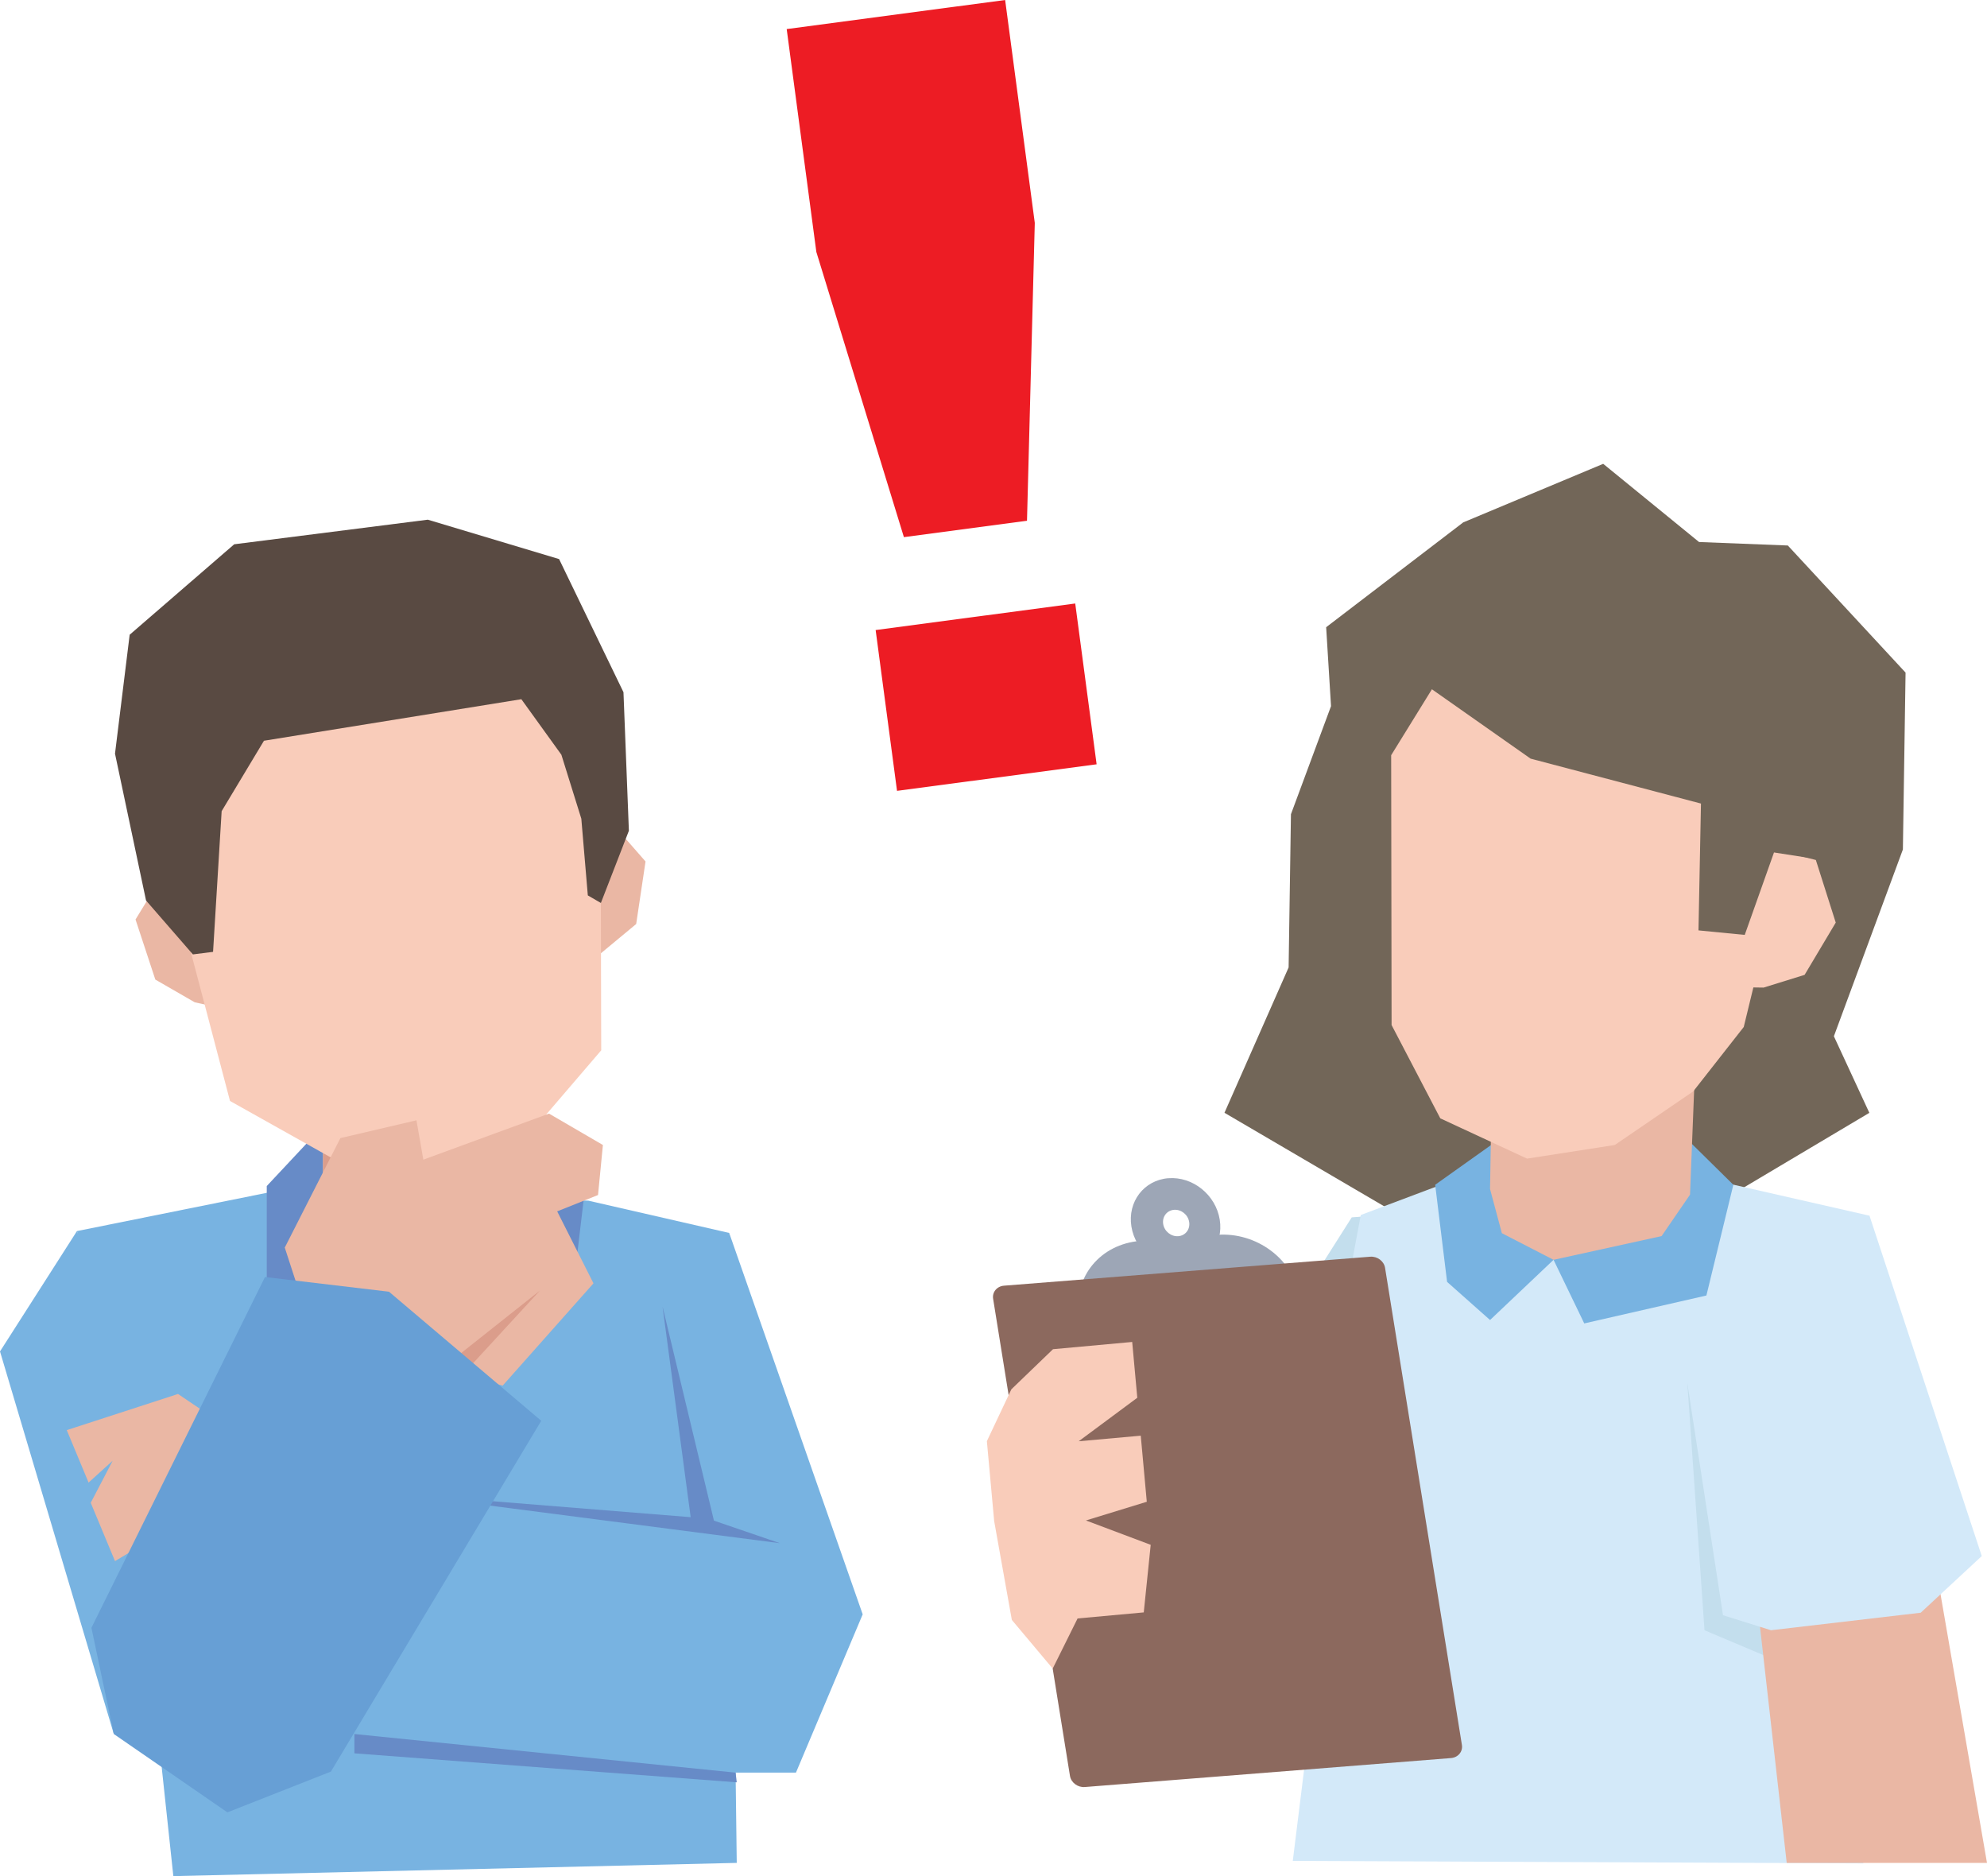
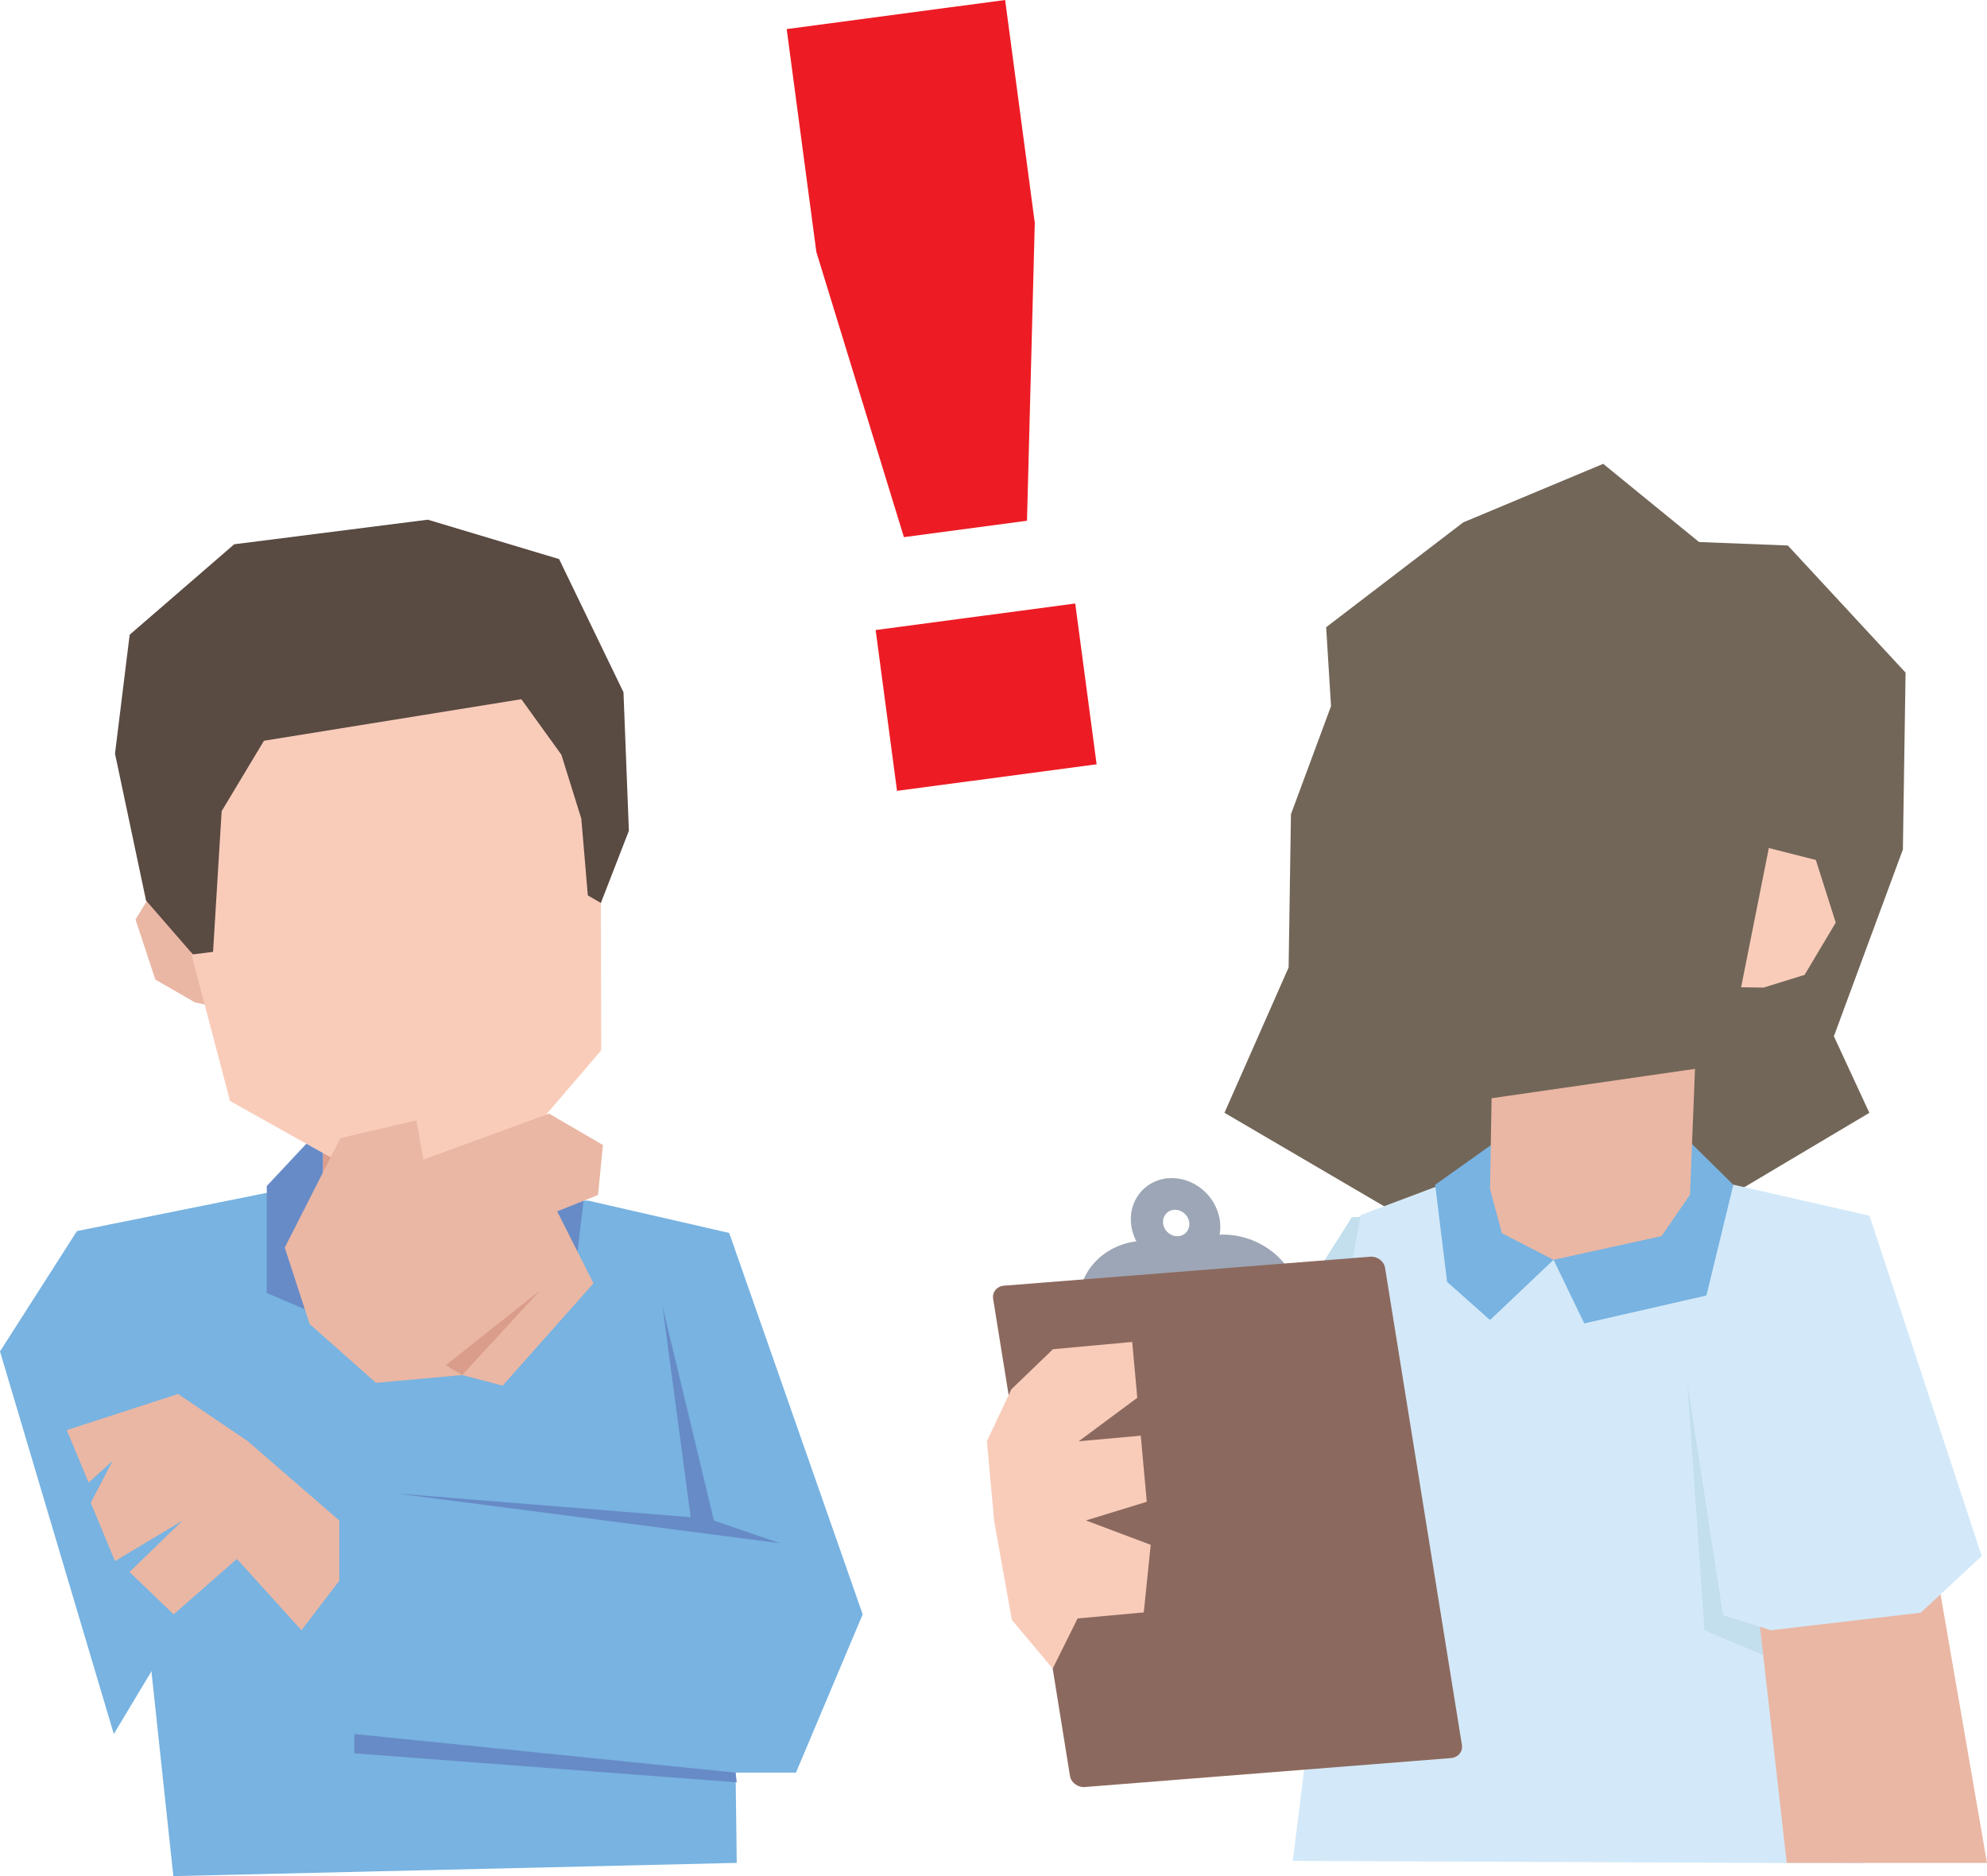
<svg xmlns="http://www.w3.org/2000/svg" id="Layer_2" viewBox="0 0 800.82 756.02">
  <defs>
    <style>.cls-1{fill:#f9ccba;}.cls-1,.cls-2,.cls-3,.cls-4,.cls-5,.cls-6,.cls-7,.cls-8,.cls-9,.cls-10,.cls-11,.cls-12,.cls-13{stroke-width:0px;}.cls-2{fill:#78b3e1;}.cls-3{fill:#594a42;}.cls-4{fill:#726658;}.cls-5{fill:#c3deed;}.cls-6{fill:#d3e9f9;}.cls-7{fill:#db9d8b;}.cls-8{fill:#9da6b6;}.cls-9{fill:#8c695e;}.cls-10{fill:#678bc7;}.cls-11{fill:#ed1c24;}.cls-12{fill:#eab7a4;}.cls-13{fill:#679fd5;}</style>
  </defs>
  <g id="Layer_2-2">
    <polygon class="cls-2" points="293.89 496.84 347.69 650.54 320.79 714.32 259.8 714.32 293.89 496.84" />
    <polygon class="cls-5" points="544.78 490.57 483.07 587.93 519.98 639.94 573.33 650.54 636.91 549.71 613.9 485.14 544.78 490.57" />
    <polygon class="cls-2" points="49.85 568.94 69.86 756.02 296.93 750.69 294.7 574.84 293.89 496.84 237.1 483.83 109.78 480.22 31.01 496.09 49.85 568.94" />
    <polygon class="cls-10" points="107.51 477.94 107.51 521.05 152.19 540.07 175.14 520.05 201.84 540.07 230.77 521.05 235.9 477.94 206.09 454.98 130.11 453.81 107.51 477.94" />
    <polygon class="cls-1" points="212.28 486.39 207.42 495.26 202.01 505.15 175.14 520.05 136.27 508.23 130.11 486.66 130.14 480.81 130.31 448.75 209.85 448.75 212.28 486.39" />
    <polygon class="cls-7" points="212.28 486.39 207.42 495.26 163.89 491.89 130.14 480.81 130.31 448.75 209.85 448.75 212.28 486.39" />
    <polygon class="cls-12" points="68.95 347.13 54.62 370.53 62.6 394.74 78.49 403.9 87.9 405.97 81.52 353.69 68.95 347.13" />
-     <polygon class="cls-12" points="242.1 326.5 260.17 347.15 256.4 372.35 242.27 384.07 233.35 387.7 230.82 335.09 242.1 326.5" />
    <polygon class="cls-1" points="67.99 349.73 92.7 443.66 147.8 474.53 203.86 468.11 242.31 423.25 242.05 312.06 203.49 253.14 137.37 230.12 75.11 271.29 67.99 349.73" />
    <polygon class="cls-3" points="77.74 384.6 85.87 383.57 89.33 326.88 106.38 298.5 210.12 281.76 226.25 304.13 234.29 329.91 236.91 360.82 242.17 363.87 253.46 334.77 251.28 278.95 225.33 225.29 172.42 209.42 94.39 219.33 52.26 255.78 46.35 303.7 58.86 362.88 77.74 384.6" />
    <polygon class="cls-10" points="314.29 621.86 287.74 612.77 267.03 526.5 278.36 611.38 159.79 601.83 314.29 621.86" />
    <polygon class="cls-4" points="536.44 284.56 534.48 252.75 589.72 210.51 646.14 186.91 684.77 218.42 720.55 219.82 768 271.04 766.92 342.31 739.11 417.58 753.4 448.44 701.29 479.43 656.08 467.32 569.98 493.2 493.5 448.42 519.35 389.85 520.29 328.11 536.44 284.56" />
    <polygon class="cls-1" points="731.84 346.55 739.86 371.78 727.31 392.84 710.78 397.97 701.72 397.84 712.89 341.74 731.84 346.55" />
    <polygon class="cls-6" points="741.83 612.77 750.98 750.89 521.03 749.89 535.68 631.71 509.32 573.91 541.28 527.88 548.44 489.61 582.2 476.9 686.56 474.65 753.46 489.89 741.83 612.77" />
    <polygon class="cls-2" points="698.59 477.43 687.73 522.05 638.5 533.3 626.13 507.67 600.53 531.93 583.22 516.56 578.42 477.43 606.32 457.59 677.44 456.58 698.59 477.43" />
    <polygon class="cls-12" points="683.13 430.72 681.13 481.41 669.67 498.11 626.13 507.67 605.3 496.94 600.53 479.14 601.15 442.56 683.13 430.72" />
-     <polygon class="cls-1" points="718.79 347.98 702.78 413.85 682.44 439.78 650.81 461.4 615.45 466.89 580.48 450.66 560.85 413.06 560.68 304.33 590.31 256.39 652.23 233.15 711.23 272.13 718.79 347.98" />
-     <polygon class="cls-4" points="571.54 273.85 616.88 305.71 685.54 323.81 684.54 374.92 703.18 376.74 714.97 343.52 730.06 345.86 735.69 312.29 729.85 258.14 683.12 221.49 613.24 229.16 571.54 273.85" />
    <polygon class="cls-5" points="680.05 557.41 686.96 656.94 713.33 668.07 745.14 662.77 741.83 641.7 683.13 557.41 680.05 557.41" />
    <polygon class="cls-12" points="700.98 581.71 720.1 750.69 800.82 750.69 770.4 574.84 700.98 581.71" />
    <polygon class="cls-6" points="753.46 489.89 798.71 627.05 774.1 649.88 713.75 656.94 694.42 650.88 678.6 547.96 753.46 489.89" />
    <path class="cls-11" d="m364.3,216.45l-35.29-114.92-11.95-89.82L405.1,0l11.95,89.82-3.14,120.03-49.6,6.6Zm-2.77,102.24l-8.62-64.8,80.44-10.7,8.62,64.8-80.44,10.7Z" />
    <polygon class="cls-12" points="149.78 474.94 221.27 448.75 242.99 461.4 241.02 481.56 224.56 488.14 239.19 517.15 202.6 558.36 186.28 554.1 151.52 557.25 124.78 533.51 114.77 502.74 118.05 500.14 149.78 474.94" />
    <polygon class="cls-12" points="137.19 458.62 167.84 451.45 174.14 487.32 114.77 502.74 137.19 458.62" />
    <polygon class="cls-7" points="186.28 554.1 217.62 520.05 179.64 550.17 186.28 554.1" />
    <polygon class="cls-2" points="31.01 496.09 0 544.59 45.87 698.76 84.51 634.35 31.01 496.09" />
    <polygon class="cls-12" points="99.85 580.74 71.75 561.73 26.91 576.3 35.7 597.43 45.4 588.65 36.57 605.58 46.35 629.08 73.56 612.77 52.19 633.47 69.97 650.54 95.47 628.2 121.49 656.94 136.76 636.99 136.76 612.74 99.85 580.74" />
    <polygon class="cls-10" points="296.47 714.32 142.84 698.76 142.84 706.54 296.93 718.23 296.47 714.32" />
-     <polygon class="cls-10" points="119.42 576.3 111.51 525.5 131.48 576.3 119.42 576.3" />
-     <polygon class="cls-13" points="218.14 572.53 156.77 520.52 106.8 514.6 36.85 655.95 45.87 698.76 91.65 730.33 133.36 713.9 218.14 572.53" />
    <path class="cls-8" d="m490.45,497.6l-30.91,2.45c-15.98,1.26-26.97,14.49-24.55,29.53l.36,2.23,88.79-7.02-.36-2.23c-2.42-15.05-17.34-26.22-33.33-24.95Z" />
    <path class="cls-8" d="m470.88,474.78c-9.83.78-16.5,9.5-14.89,19.49,1.61,9.98,10.88,17.45,20.71,16.67s16.5-9.5,14.89-19.48c-1.61-9.98-10.88-17.45-20.71-16.67Zm4.01,23.37c-2.89.23-5.62-1.96-6.09-4.9-.47-2.94,1.49-5.5,4.38-5.73s5.62,1.96,6.09,4.9-1.49,5.5-4.38,5.73Z" />
    <path class="cls-9" d="m584.78,708.45l-147.56,11.67c-2.87.23-5.55-1.78-5.99-4.48l-30.97-192.25c-.44-2.7,1.54-5.08,4.41-5.3l147.56-11.67c2.87-.23,5.55,1.78,5.99,4.48l30.97,192.25c.44,2.7-1.54,5.08-4.41,5.3Z" />
    <polygon class="cls-1" points="407.61 559.85 424.39 543.69 456.31 540.77 458.36 563.26 434.74 580.79 459.76 578.54 462.19 605.17 437.66 612.7 463.77 622.52 460.97 649.75 434.3 652.19 424.27 672.39 407.8 652.78 400.68 612.96 397.74 580.75 407.61 559.85" />
  </g>
</svg>